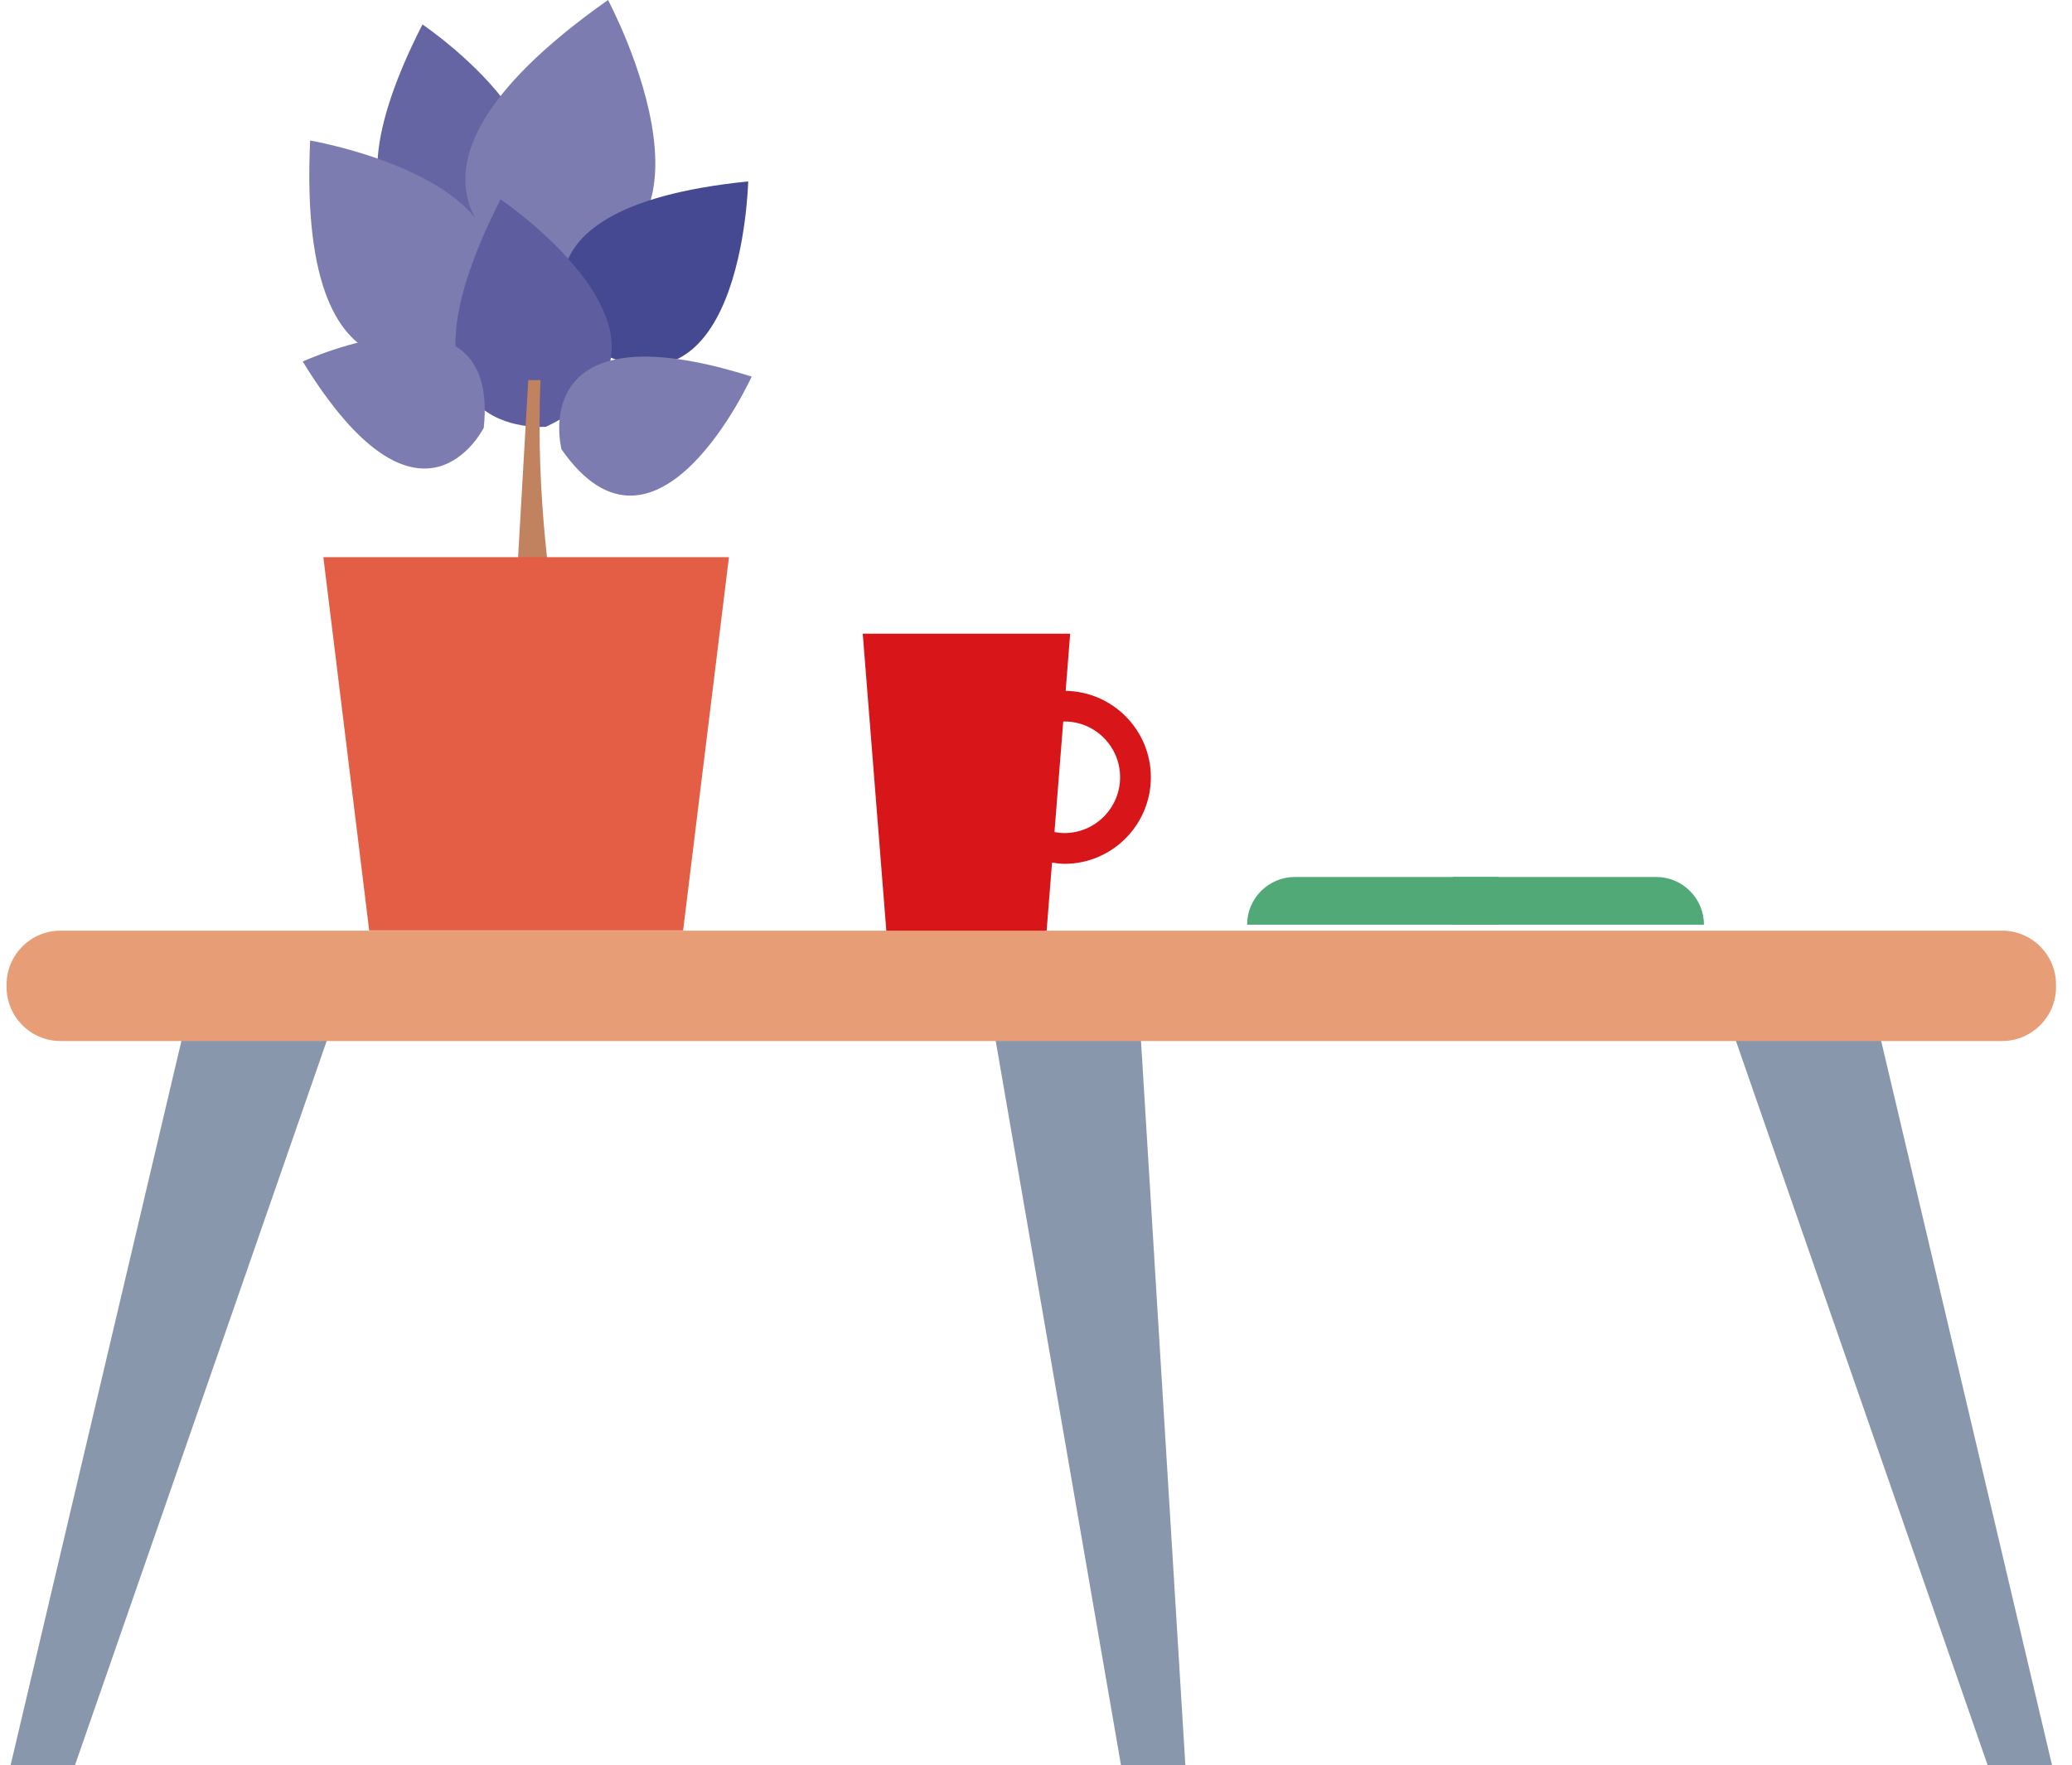
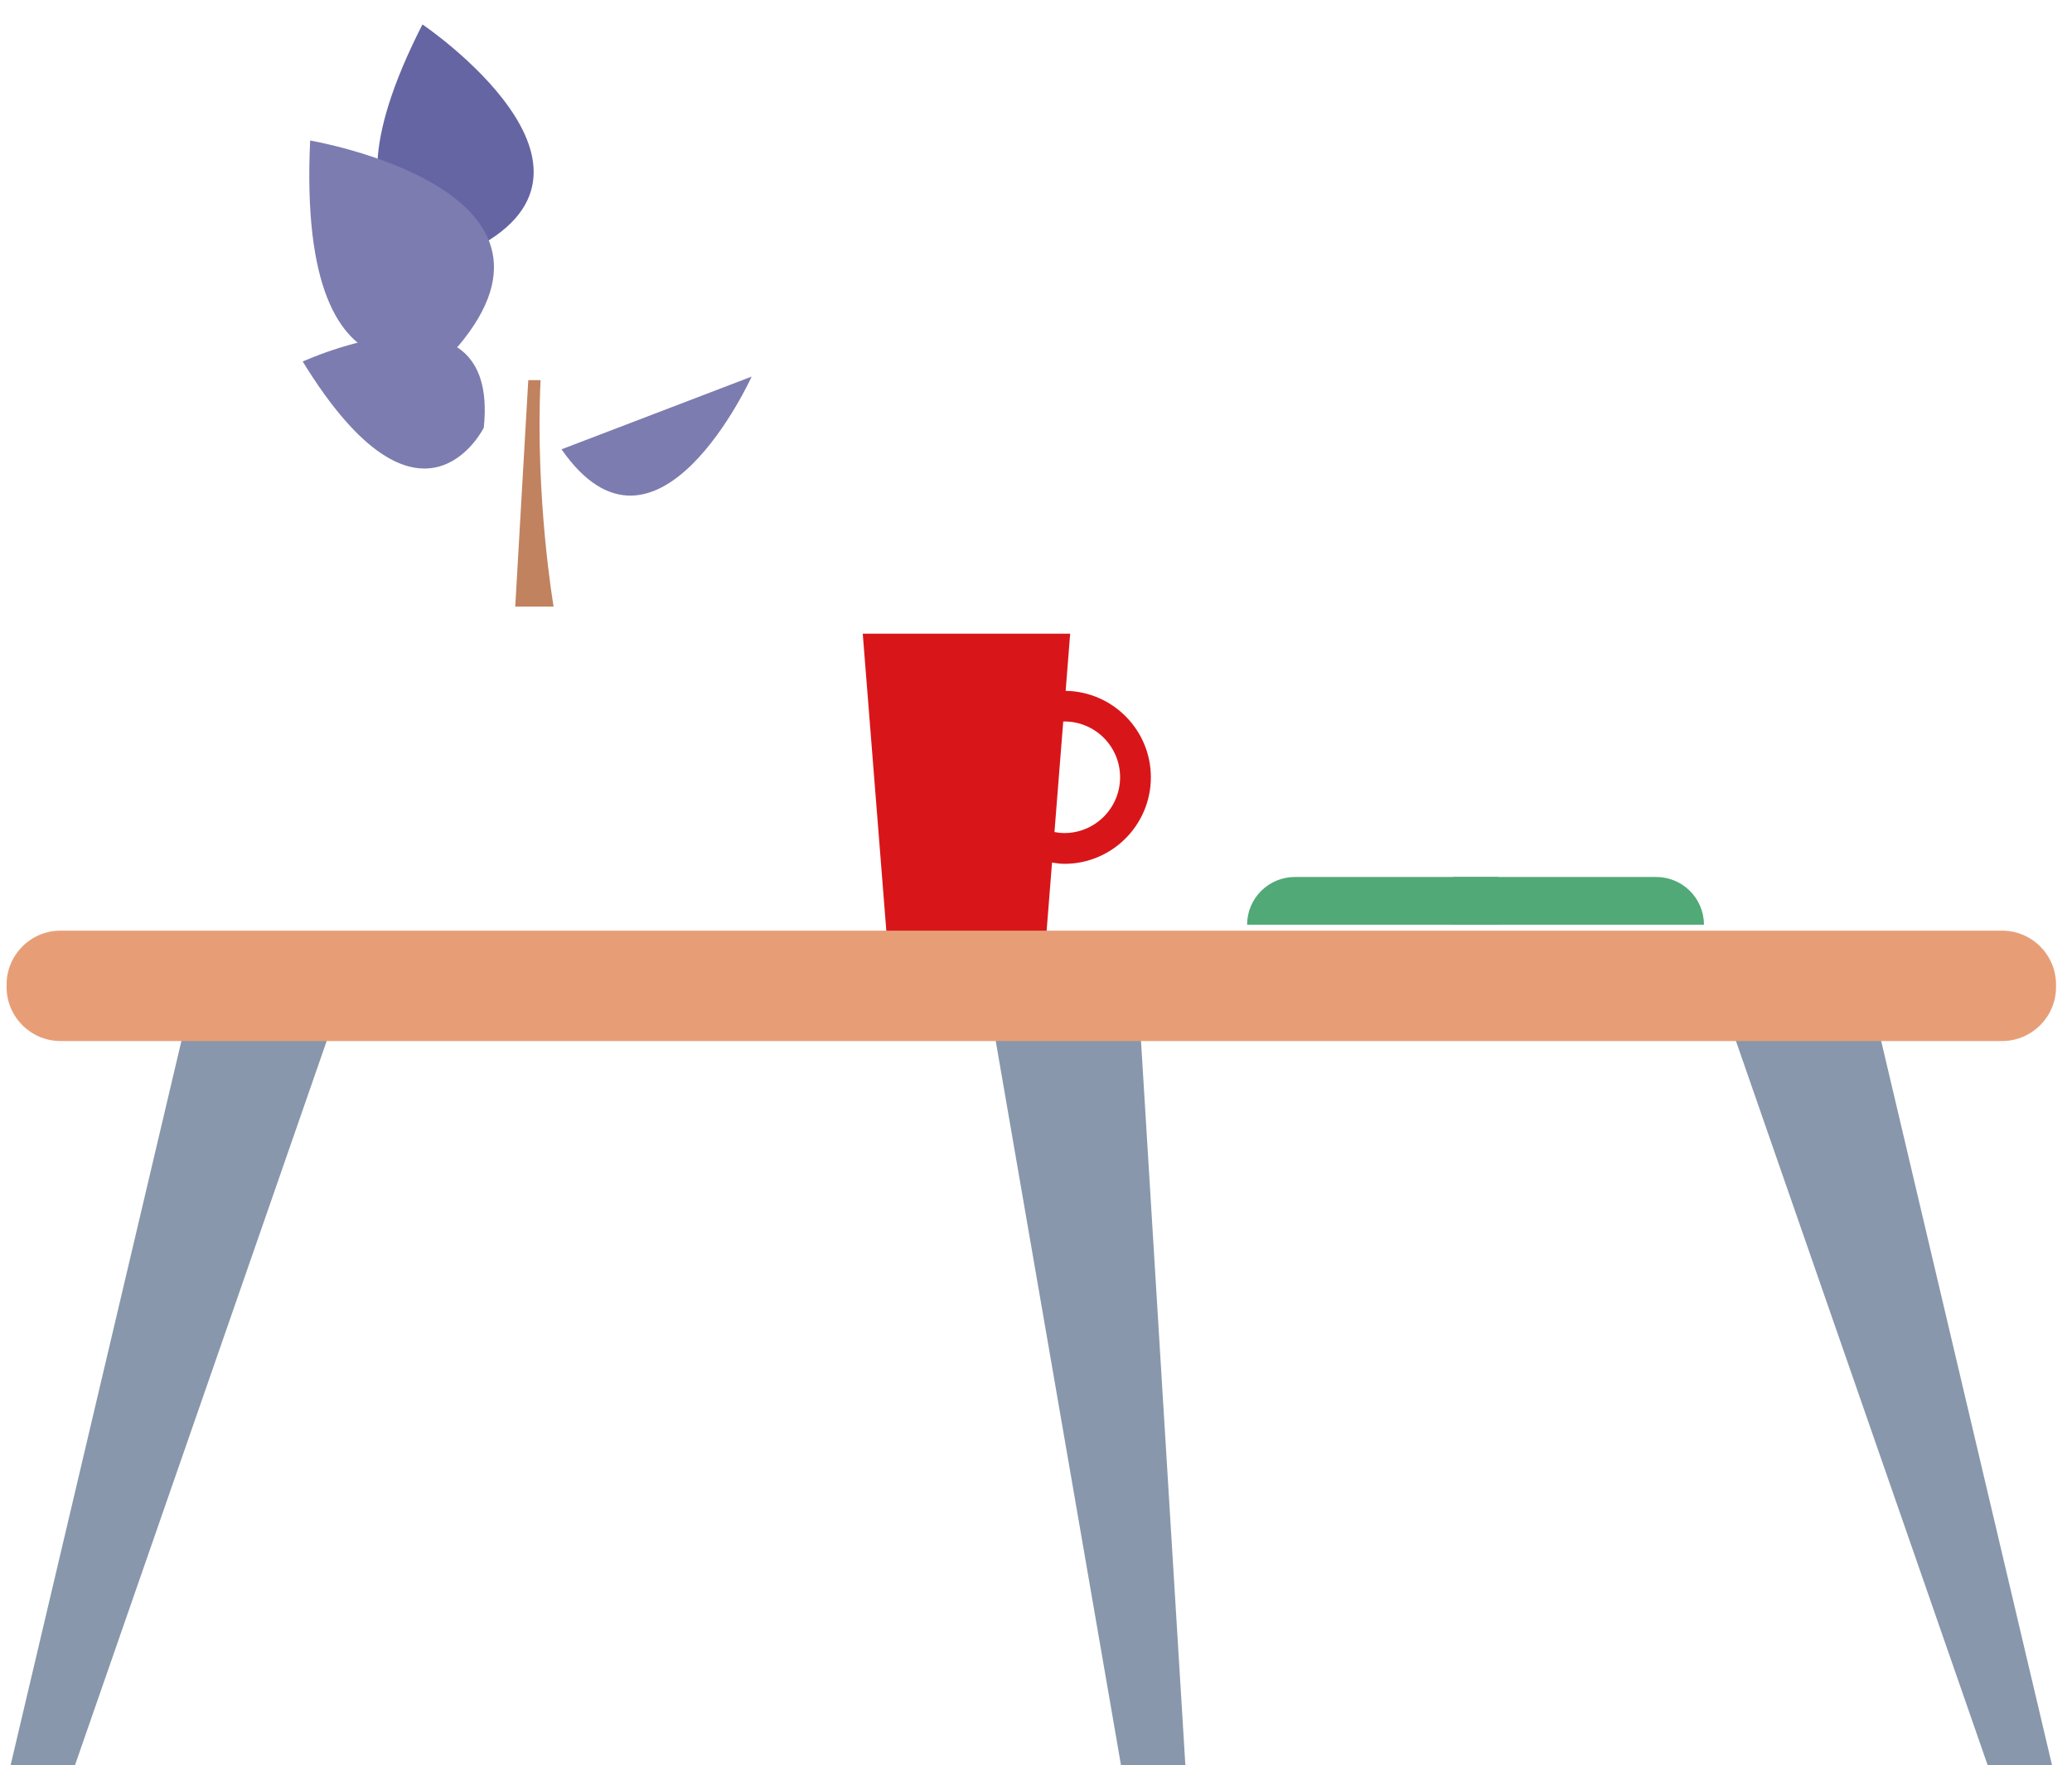
<svg xmlns="http://www.w3.org/2000/svg" width="169" height="144" viewBox="0 0 169 144" fill="none">
  <path d="M86.721 58.87L86.006 67.879C86.272 67.928 86.539 67.96 86.818 67.96C89.323 67.96 91.359 65.918 91.359 63.407C91.359 60.896 89.323 58.858 86.818 58.858L86.721 58.87ZM86.919 56.359C90.757 56.416 93.869 59.553 93.869 63.411C93.869 67.305 90.705 70.471 86.818 70.471C86.471 70.471 86.139 70.418 85.808 70.37L85.266 77.2H72.393L70.369 51.697H87.287L86.919 56.359Z" fill="#D8161A" />
  <path d="M96.907 147.671H92.067L80.826 82.675H92.927L96.907 147.671Z" fill="#8897AB" />
  <path d="M168.236 147.671H163.395L140.809 82.675H152.906L168.236 147.671Z" fill="#8897AB" />
  <path d="M27.427 82.675L4.841 147.671H0L15.326 82.675H27.427Z" fill="#8897AB" />
  <path d="M4.937 75.922H163.297C165.729 75.922 167.697 77.895 167.697 80.325V80.523C167.697 82.954 165.725 84.927 163.297 84.927H4.937C2.509 84.927 0.537 82.954 0.537 80.523V80.325C0.537 77.895 2.505 75.922 4.937 75.922Z" fill="#E79E77" />
  <path d="M38.158 20.541C38.158 20.541 24.388 21.742 34.457 1.993C34.461 1.993 52.114 13.93 38.158 20.541Z" fill="#6565A4" />
-   <path d="M49.593 0C49.593 0 61.634 22.519 43.169 21.714C43.169 21.718 27.916 15.281 49.593 0Z" fill="#7D7CB0" />
  <path d="M37.342 28.276C37.342 28.276 24.158 35.696 25.297 11.463C25.297 11.463 48.272 15.378 37.342 28.276Z" fill="#7D7CB0" />
-   <path d="M61.024 14.8C61.024 14.8 60.575 36.129 47.468 27.965C47.468 27.965 38.999 17.023 61.024 14.8Z" fill="#444991" />
-   <path d="M44.53 34.815C44.53 34.815 30.76 36.016 40.829 16.267C40.829 16.267 58.482 28.204 44.53 34.815Z" fill="#5D5D9F" />
  <path d="M39.459 34.892C39.459 34.892 34.344 45.223 24.691 29.494C24.691 29.494 40.809 22.09 39.459 34.892Z" fill="#7D7CB0" />
-   <path d="M61.307 30.723C61.307 30.723 53.565 47.803 45.799 36.655C45.799 36.655 42.74 24.868 61.307 30.723Z" fill="#7D7CB0" />
+   <path d="M61.307 30.723C61.307 30.723 53.565 47.803 45.799 36.655Z" fill="#7D7CB0" />
  <path d="M44.09 31.01C43.642 40.695 45.153 49.481 45.153 49.481H42.025L43.088 31.01H44.09Z" fill="#C18260" />
-   <path d="M55.717 75.906H30.113L26.375 45.454H59.455L55.717 75.906Z" fill="#E35E44" />
  <path d="M138.98 75.437H118.503V71.543H135.077C137.235 71.543 138.98 73.286 138.98 75.437Z" fill="#50A977" />
  <path d="M101.719 75.437H122.196V71.543H105.622C103.468 71.543 101.719 73.286 101.719 75.437Z" fill="#50A977" />
</svg>